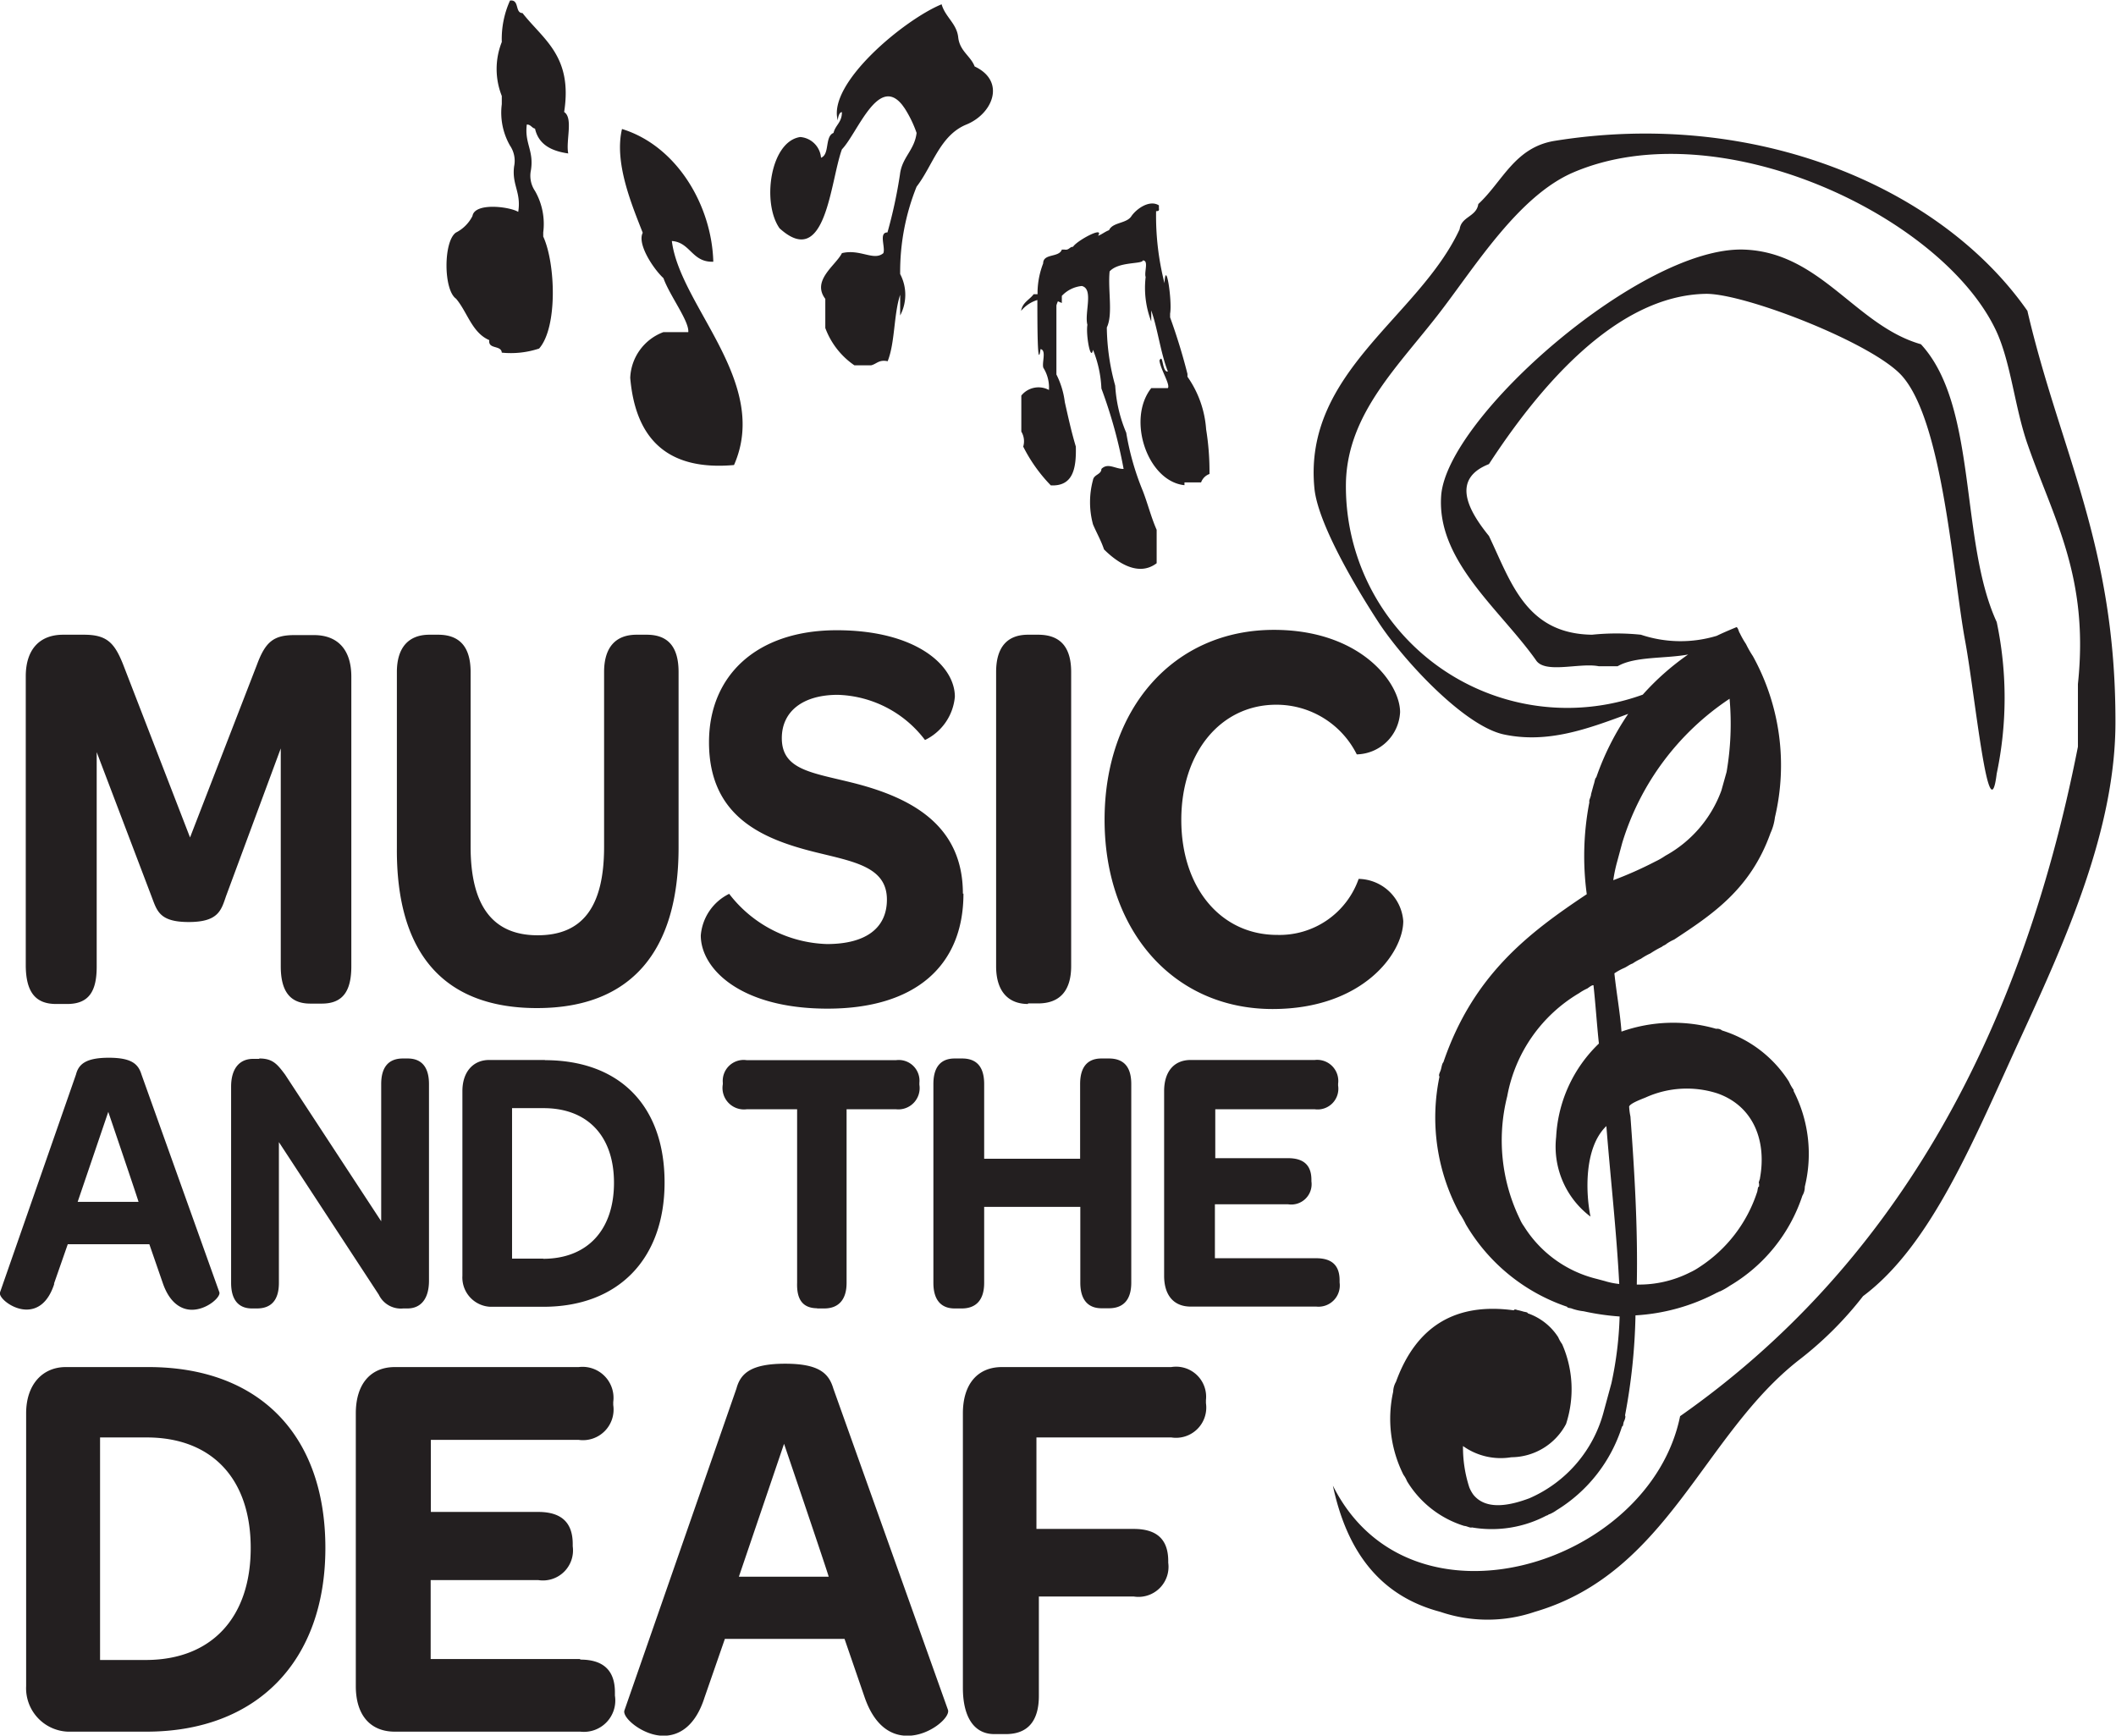
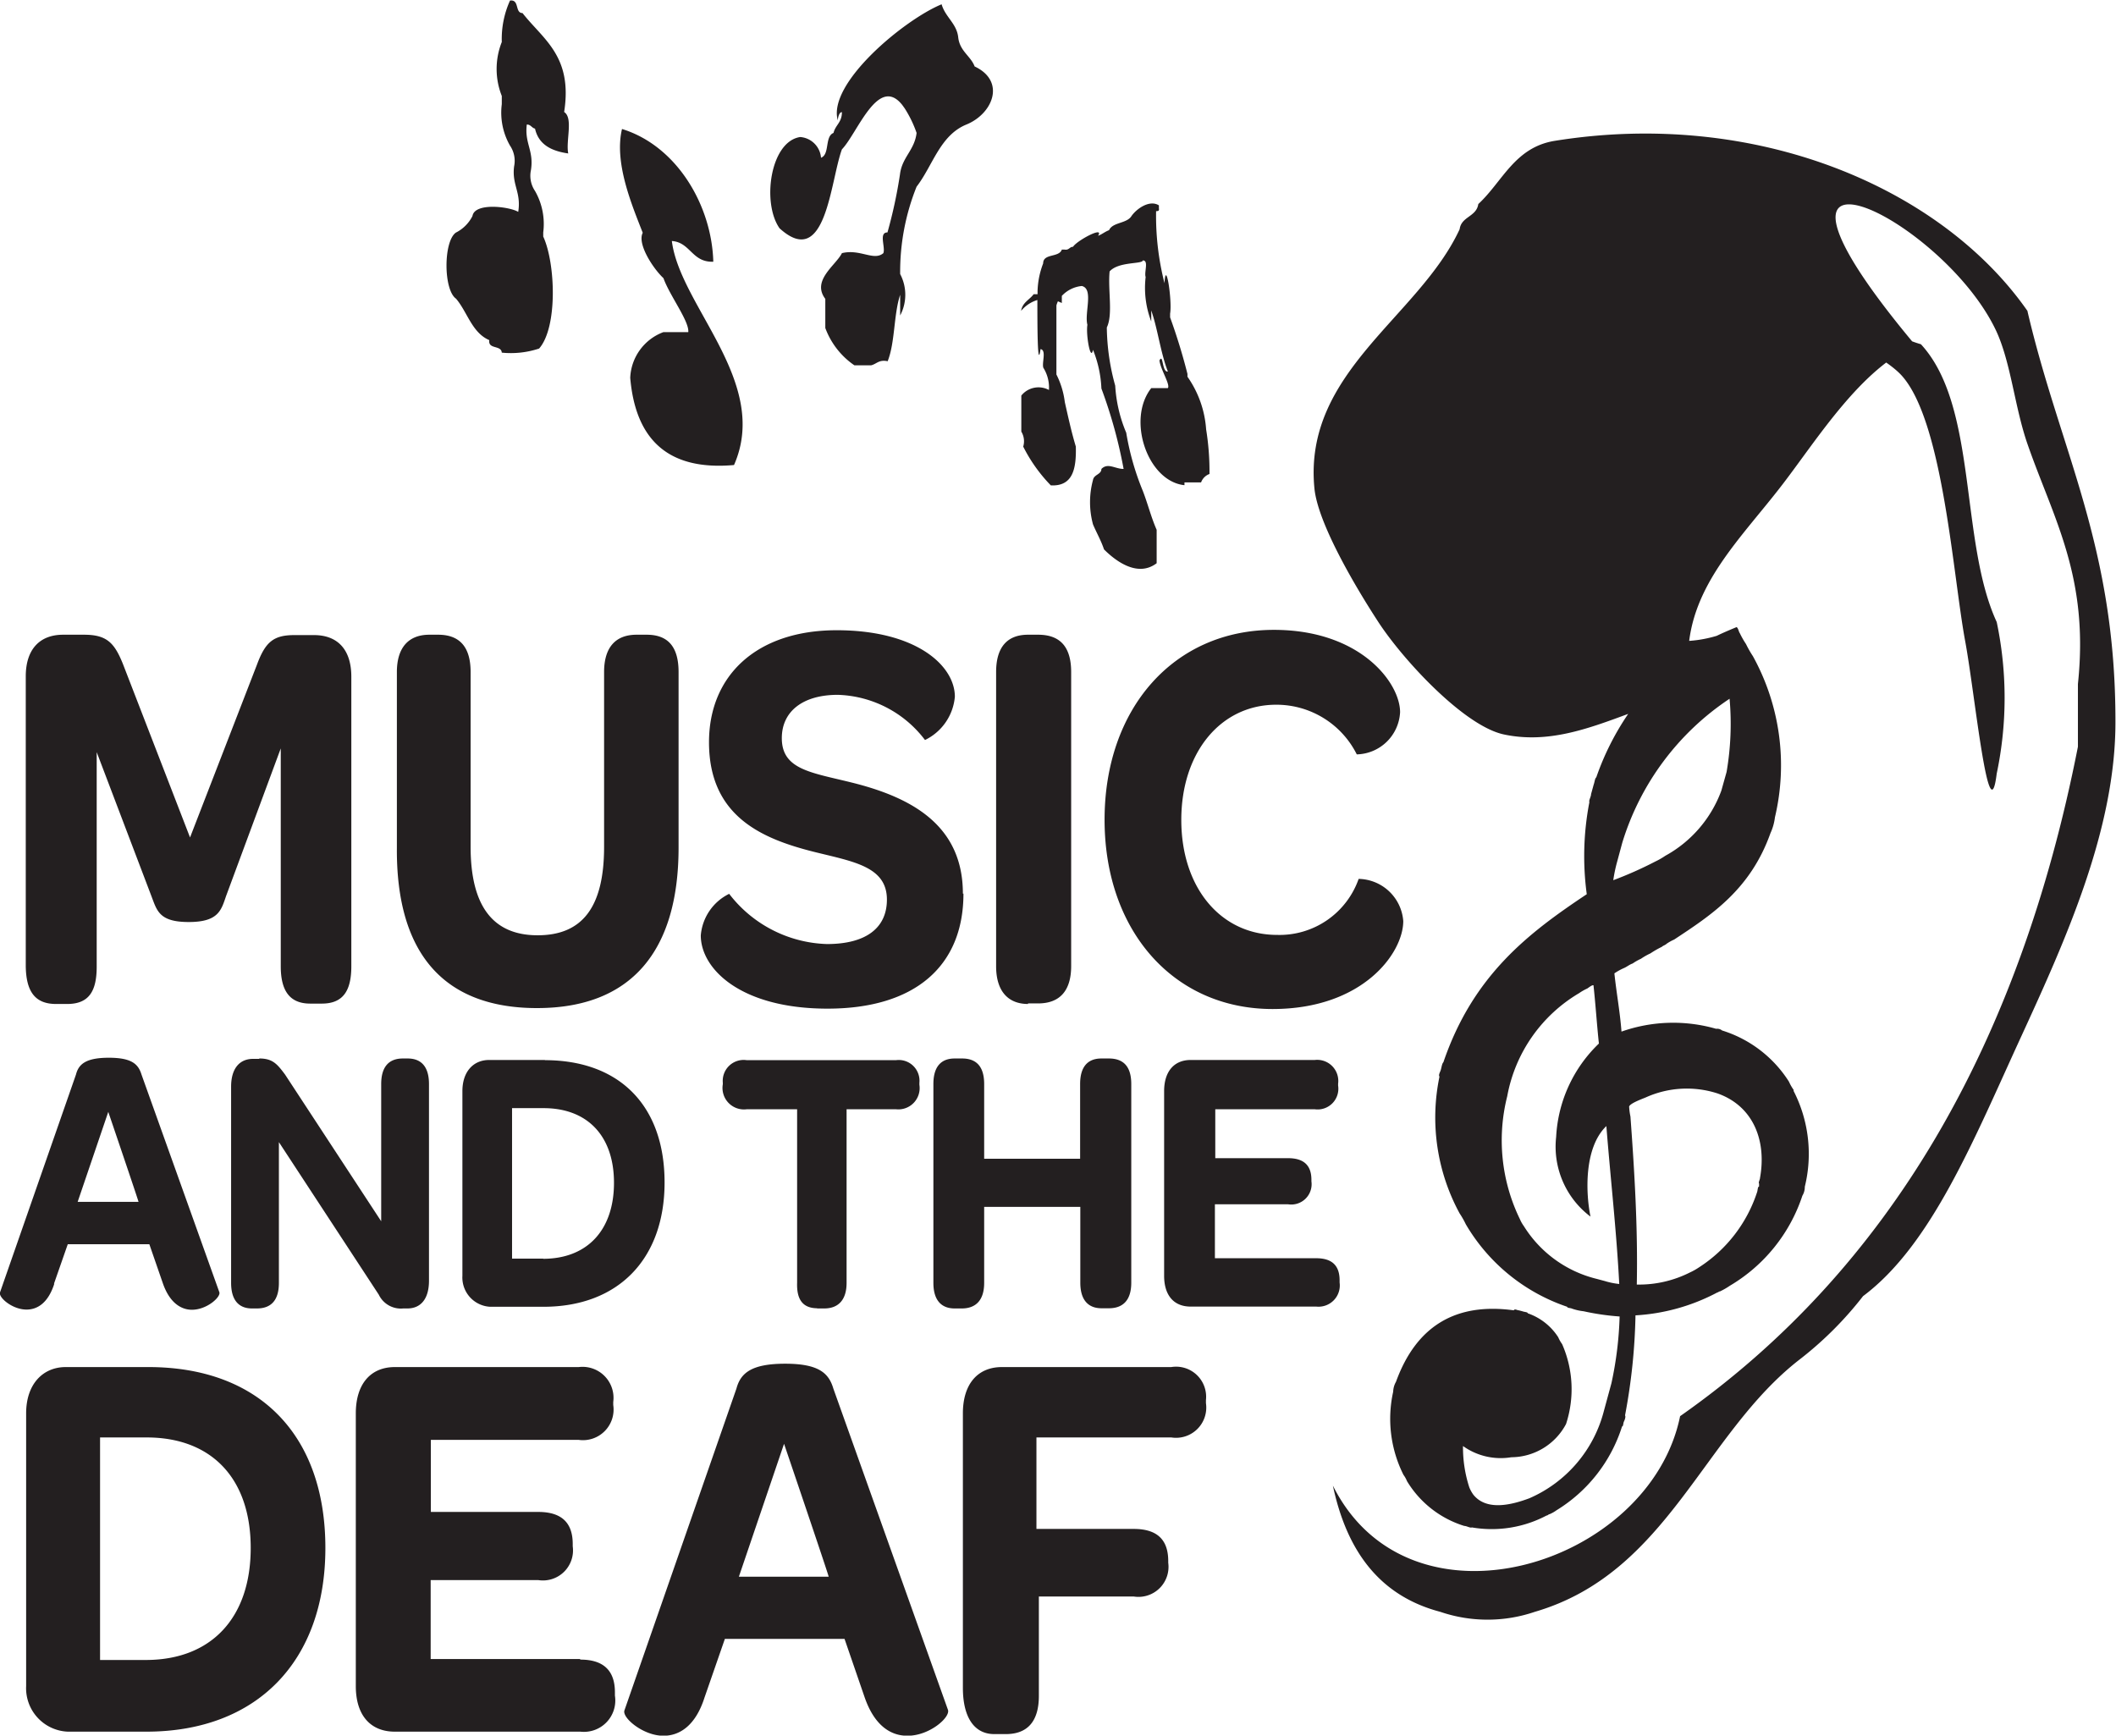
<svg xmlns="http://www.w3.org/2000/svg" viewBox="0 0 113.35 92.97">
  <defs>
    <style>.cls-1{fill:#231f20;}</style>
  </defs>
  <title>musicandthedeaf</title>
  <g id="Layer_2" data-name="Layer 2">
    <g id="Layer_1-2" data-name="Layer 1">
-       <path class="cls-1" d="M45.1,8c.83-.86,1.94-4,3.23-2.38l.13.18a6.17,6.17,0,0,1,.64,1.32c-.11.93-.78,1.3-.89,2.22a25.53,25.53,0,0,1-.67,3.11c-.48,0-.1.79-.22,1.11-.51.44-1.24-.24-2.22,0-.32.65-1.64,1.46-.89,2.45v1.56a4.17,4.17,0,0,0,1.56,2h.89c.3-.07.42-.32.89-.22.4-1,.32-2.5.67-3.56V16.9a2.38,2.38,0,0,0,0-2.22A12.22,12.22,0,0,1,49.1,10c.87-1.13,1.25-2.75,2.67-3.33s2.12-2.32.44-3.11C52,3,51.41,2.74,51.33,2S50.64.92,50.44.23c-2,.82-6.13,4.24-5.56,6.22,0-.15.08-.46.22-.44,0,.55-.35.69-.45,1.11-.48.19-.19,1.15-.67,1.33a1.21,1.21,0,0,0-1.11-1.11c-1.61.23-2.07,3.53-1.11,4.89C44.25,14.49,44.47,9.72,45.1,8Zm2-3.29a1.89,1.89,0,0,0-.59.47A1.89,1.89,0,0,1,47.11,4.71ZM35.54,14.9c.33.93,1.39,2.31,1.33,2.89H35.54a2.73,2.73,0,0,0-1.78,2.45c.27,3.13,1.86,5,5.56,4.67,1.95-4.44-2.9-8.52-3.33-12,1,.07,1.07,1.15,2.22,1.11-.08-3-1.94-6.2-4.89-7.11-.43,1.8.52,4.05,1.11,5.56C34.12,13.07,35,14.4,35.54,14.9ZM24.43,16c.61.72.85,1.82,1.78,2.22-.07.51.64.25.67.67a4.8,4.8,0,0,0,2-.22c1-1.14.88-4.56.22-6v-.22a3.56,3.56,0,0,0-.44-2.22,1.45,1.45,0,0,1-.22-1.11c.17-1.06-.35-1.43-.22-2.45.22,0,.26.18.44.22.19.85.87,1.2,1.78,1.33-.14-.67.28-1.9-.22-2.22,0,0,0,0,0,0,.47-3-1.13-3.89-2.23-5.3-.42,0-.15-.74-.67-.67a5,5,0,0,0-.44,2.22,3.91,3.91,0,0,0,0,2.89v.44a3.56,3.56,0,0,0,.44,2.22,1.45,1.45,0,0,1,.22,1.11c-.13,1,.39,1.38.22,2.44-.45-.28-2.33-.52-2.45.22a2,2,0,0,1-.89.89C23.75,12.93,23.75,15.53,24.43,16Zm30.38,7.92A8.36,8.36,0,0,0,56.29,26c1.19.06,1.37-.9,1.34-2.08-.23-.76-.41-1.58-.59-2.38a4.5,4.5,0,0,0-.45-1.48V16.36a1.47,1.47,0,0,1,.08-.22l.21.09c0-.13,0-.26,0-.38a1.69,1.69,0,0,1,1.07-.53c.65.15.13,1.45.3,2.08-.09.51.17,2,.3,1.34A6.19,6.19,0,0,1,59,20.81a25.69,25.69,0,0,1,1.19,4.31c-.46,0-.84-.35-1.19,0,0,.3-.4.29-.45.59a4.54,4.54,0,0,0,0,2.38c.19.45.43.86.59,1.34.58.58,1.78,1.53,2.82.74V28.38c-.29-.65-.48-1.41-.74-2.08a14.28,14.28,0,0,1-.89-3.12,7.58,7.58,0,0,1-.59-2.52,12.1,12.1,0,0,1-.45-3.12c.34-.7.05-2,.15-3,.48-.54,1.75-.38,1.78-.59.33,0,.06.63.15.89a5,5,0,0,0,.3,2.38v-.59c.35,1,.5,2.27.89,3.27-.32.06-.24-1-.45-.59.06.49.59,1.29.45,1.48h-.89c-1.33,1.69-.19,5,1.78,5.2v-.15h.89a.75.75,0,0,1,.45-.45A14.11,14.11,0,0,0,64.61,23a5.57,5.57,0,0,0-1-2.82v-.15A31.71,31.71,0,0,0,62.68,17V16.8c.12-.67-.23-3-.3-1.63a14.55,14.55,0,0,1-.45-3.86c.09,0,.18,0,.15-.15V11c-.51-.32-1.22.2-1.48.59s-1,.31-1.19.74c-.22.08-.37.22-.59.3.36-.55-1.15.27-1.34.59-.19,0-.21.19-.45.15h-.15c-.15.44-1,.19-1,.74a4.47,4.47,0,0,0-.3,1.48s0,.1,0,.17h-.21c-.22.3-.6.44-.67.89a1.82,1.82,0,0,1,.87-.58c0,1.26,0,3.83.17,2.63.33.06.06.73.15,1a2,2,0,0,1,.3,1.19,1.18,1.18,0,0,0-1.48.3v1.93A1,1,0,0,1,54.81,23.93ZM88.38,34l-.12,0h0Zm20.23-17.34C104,10.05,94.06,5.8,83.25,7.55c-2.12.36-2.77,2.19-4.06,3.38-.1.69-.91.66-1,1.35C76,17,69.81,19.92,70.41,26.15c.18,1.9,2.26,5.38,3.38,7.1,1.28,2,4.6,5.62,6.76,6.09,2.34.5,4.46-.28,6.67-1.1a14.35,14.35,0,0,0-1.71,3.4c-.08.06-.09.27-.14.39l-.14.51c0,.14-.13.33-.09.43A15.21,15.21,0,0,0,85,47.9c-3.09,2.06-6.08,4.31-7.68,9-.09.09-.1.33-.16.47s-.1.24-.05.3A10.75,10.75,0,0,0,78.19,65a4.51,4.51,0,0,1,.33.58A10,10,0,0,0,83.95,70c0,.07.18.06.26.1a2.81,2.81,0,0,0,.62.14,13.13,13.13,0,0,0,1.93.28,19.29,19.29,0,0,1-.44,3.58l-.4,1.47a7,7,0,0,1-4,4.69c-.86.32-2.27.72-3-.2a1.9,1.9,0,0,1-.21-.38,6.93,6.93,0,0,1-.34-2.22,3.48,3.48,0,0,0,2.59.6,3.34,3.34,0,0,0,2.93-1.78A6,6,0,0,0,83.68,72a1.91,1.91,0,0,1-.21-.37,3.16,3.16,0,0,0-1.63-1.28c0-.07-.2-.07-.29-.11l-.19-.05c-.09,0-.22-.1-.27,0-3.07-.42-5.21.8-6.31,3.83a1.13,1.13,0,0,0-.15.53A6.69,6.69,0,0,0,75.18,79a1.52,1.52,0,0,1,.19.34,5.47,5.47,0,0,0,3.07,2.4c.13,0,.31.12.41.08a6.29,6.29,0,0,0,4-.64c.07,0,.1-.07.16-.07a1.89,1.89,0,0,0,.37-.21,8.13,8.13,0,0,0,3.51-4.49c.07,0,.06-.18.1-.26s.11-.26.06-.33a31.8,31.8,0,0,0,.56-5.36A10.65,10.65,0,0,0,92,69.23c.06,0,.07-.06.13-.05a4,4,0,0,0,.54-.31,8.81,8.81,0,0,0,3.88-4.82.91.91,0,0,0,.13-.48,7.38,7.38,0,0,0-.6-5.13s0,0,0-.06a2.56,2.56,0,0,1-.25-.44s0,0,0,0a6.53,6.53,0,0,0-3.58-2.74.42.42,0,0,0-.32-.09,8.32,8.32,0,0,0-5.07.15c-.08-1.06-.27-2.07-.38-3.12a3.15,3.15,0,0,1,.48-.27c.18-.07.32-.2.5-.26a2.67,2.67,0,0,1,.44-.25h0a3.45,3.45,0,0,1,.51-.29,5,5,0,0,1,.61-.35c.07-.07.18-.09.25-.16a2.35,2.35,0,0,1,.41-.23c2-1.32,4.08-2.67,5.16-5.7a2.84,2.84,0,0,0,.24-.85,12.09,12.09,0,0,0-1.18-8.63,5.7,5.7,0,0,1-.37-.65,4.59,4.59,0,0,1-.33-.58c-.07-.1-.07-.24-.17-.33-.36.15-.72.3-1.07.47A6.69,6.69,0,0,1,87.9,34a12.77,12.77,0,0,0-2.62,0c-3.55-.05-4.35-2.85-5.52-5.29-1.16-1.43-2-3.06,0-3.85,2.55-3.91,6.73-9.06,11.65-9.12,2.12,0,8.93,2.65,10.48,4.4,2.2,2.48,2.72,10.64,3.38,14.2.52,2.79,1.27,10.52,1.69,7.1a19.7,19.7,0,0,0,0-8.12c-2-4.33-1-11.57-4.06-14.88-3.5-1-5.36-4.92-9.47-5.07-5.48-.2-15.94,9-16.23,13.19-.24,3.49,3.14,6.07,5.07,8.79.47.77,2.35.13,3.38.34h1c.93-.54,2.54-.4,3.78-.63A13.83,13.83,0,0,0,88,37.21,11.86,11.86,0,0,1,72.1,25.81c.11-3.71,2.85-6.23,5.07-9.13,1.9-2.48,4.2-6.19,7.1-7.44C92.05,5.9,104,11.53,106.92,17.7c.8,1.7,1,4.11,1.69,6.09,1.39,4,3.31,7.11,2.7,12.85V40C108.18,55.92,101.21,68,90,75.86c-1.63,8-14.46,12-18.6,3.72.73,3.44,2.45,5.89,5.75,6.76a7.85,7.85,0,0,0,5.07,0c7.15-2.09,9-9.51,14.2-13.53a19.06,19.06,0,0,0,3.38-3.38c3.67-2.74,5.94-8.4,8.45-13.86,2.41-5.24,5.08-11.15,5.07-16.91C113.33,29.2,110.36,24.18,108.61,16.68ZM87.27,59.27c.07-.17.61-.37.88-.48A5.35,5.35,0,0,1,92,58.57c1.93.68,2.64,2.54,2.28,4.53,0,.09-.1.24-.05.3l0,.16c-.08,0-.07.22-.11.31a7.59,7.59,0,0,1-3.08,4,3.43,3.43,0,0,1-.51.29,6.05,6.05,0,0,1-2.85.65c.06-3-.12-6-.34-9A3.27,3.27,0,0,1,87.27,59.27Zm-.52,9.51a4,4,0,0,1-.79-.16l-.45-.12a6.38,6.38,0,0,1-3.88-2.82,1.85,1.85,0,0,1-.21-.37,9.64,9.64,0,0,1-.68-6.59,8.1,8.1,0,0,1,3.85-5.52,2.73,2.73,0,0,1,.44-.25c.09-.06.26-.2.33-.17.11,1,.18,2.09.29,3.12a7.46,7.46,0,0,0-2.29,5,4.69,4.69,0,0,0,1.84,4.27c-.25-1.21-.37-3.68.85-4.85C86.27,63.12,86.59,65.9,86.74,68.78Zm5.9-31.35a15.21,15.21,0,0,1-.16,3.92l-.28,1a6.55,6.55,0,0,1-3,3.49,3.92,3.92,0,0,1-.54.31,20.33,20.33,0,0,1-2.25,1,7.91,7.91,0,0,1,.21-1l.27-1A14.25,14.25,0,0,1,92.65,37.43ZM71.76,68.7v-.12c0-.78-.4-1.18-1.25-1.18H65.08V64.51H69a1.09,1.09,0,0,0,1.25-1.23V63.2c0-.74-.37-1.16-1.25-1.16h-3.9V59.42h5.33a1.11,1.11,0,0,0,1.25-1.27v-.1a1.13,1.13,0,0,0-1.25-1.27H63.78c-.88,0-1.42.61-1.42,1.67v9.89c0,1.06.53,1.65,1.42,1.65h6.73A1.14,1.14,0,0,0,71.76,68.7Zm-28,1.39h.39c.77,0,1.2-.47,1.2-1.37V59.42H48a1.14,1.14,0,0,0,1.25-1.31V58A1.11,1.11,0,0,0,48,56.79H40A1.12,1.12,0,0,0,38.72,58v.08A1.15,1.15,0,0,0,40,59.42h2.7v9.29C42.67,69.61,43,70.08,43.79,70.08Zm7.82-22.22c0-3.68-2.77-5.16-5.95-5.95-2.17-.54-3.75-.69-3.75-2.38,0-1.42,1.11-2.32,3-2.32a6.08,6.08,0,0,1,4.67,2.42,2.85,2.85,0,0,0,1.6-2.32c0-1.66-2.06-3.56-6.33-3.56s-6.84,2.41-6.84,6c0,4,2.88,5.19,5.7,5.89,2.06.51,3.83.78,3.83,2.54,0,1.51-1.11,2.38-3.21,2.38a6.86,6.86,0,0,1-5.24-2.69,2.73,2.73,0,0,0-1.52,2.23c0,1.78,2.12,3.92,6.79,3.92S51.61,51.76,51.61,47.87ZM7.95,73.23H3.52c-1.22,0-2.12.91-2.12,2.48V90.32a2.33,2.33,0,0,0,2.23,2.44H7.84c5.92,0,9.59-3.77,9.59-9.84S13.87,73.23,7.95,73.23ZM5.36,77h2.5c3.45,0,5.57,2.17,5.57,5.92s-2.12,6-5.62,6H5.36M62.74,73.23H53.67c-1.3,0-2.09.91-2.09,2.48v14.7c0,1.57.6,2.48,1.68,2.48h.62c1.17,0,1.77-.69,1.77-2.05V85.52h5.08a1.61,1.61,0,0,0,1.85-1.81v-.09c0-1.12-.57-1.72-1.85-1.72H55.52V77h7.23a1.62,1.62,0,0,0,1.85-1.84V75A1.61,1.61,0,0,0,62.74,73.23Zm5.62-35.48a4.81,4.81,0,0,1,4.32,2.66A2.38,2.38,0,0,0,75,38.15c0-1.57-2.12-4.41-6.76-4.41-5.38,0-9.07,4.23-9.07,10.17s3.69,10.14,9,10.14c4.84,0,7-3,7-4.71a2.44,2.44,0,0,0-2.39-2.26,4.49,4.49,0,0,1-4.37,3c-3,0-5.13-2.51-5.13-6.16S65.42,37.75,68.36,37.75Zm-13.29,16h.54c1.17,0,1.77-.69,1.77-2V36c0-1.36-.6-2-1.77-2h-.54c-1.11,0-1.71.66-1.71,2V51.76C53.36,53.09,54,53.78,55.07,53.78Zm-24,35.12h-8V84.64h5.76a1.61,1.61,0,0,0,1.85-1.81v-.12c0-1.09-.54-1.72-1.85-1.72H23.08V77.13H31a1.64,1.64,0,0,0,1.85-1.87V75.1A1.66,1.66,0,0,0,31,73.23H21.15c-1.3,0-2.09.91-2.09,2.48V90.32c0,1.57.79,2.44,2.09,2.44h9.94a1.68,1.68,0,0,0,1.85-1.93v-.18C32.94,89.5,32.34,88.9,31.09,88.9ZM52.72,68.72V64.65h5.15v4.06c0,.9.4,1.37,1.14,1.37h.39c.79,0,1.2-.47,1.2-1.37V58.07c0-.92-.4-1.37-1.2-1.37H59c-.74,0-1.14.45-1.14,1.37v4H52.72v-4c0-.92-.4-1.37-1.18-1.37h-.4c-.74,0-1.14.45-1.14,1.37V68.72c0,.9.4,1.37,1.14,1.37h.4C52.31,70.08,52.72,69.61,52.72,68.72Zm-38.83-12h-.33c-.74,0-1.18.53-1.18,1.49V68.72c0,.9.39,1.37,1.12,1.37h.26c.79,0,1.18-.47,1.18-1.37V61.18l5.35,8.17a1.31,1.31,0,0,0,1.31.74h.22c.72,0,1.16-.51,1.16-1.49V58.07c0-.9-.39-1.37-1.14-1.37h-.26c-.77,0-1.16.47-1.16,1.37v7.35l-5.15-7.86C14.85,57,14.61,56.7,13.89,56.7Zm-11,12.05.74-2.12H8l.72,2.08c.37,1.08,1,1.43,1.56,1.43.81,0,1.56-.69,1.47-.94L7.58,57.56c-.17-.55-.51-.9-1.75-.9s-1.62.35-1.76.9L0,69.23c-.09.27.66.92,1.42.92C2,70.15,2.58,69.8,2.91,68.76ZM5.8,59.56s1.64,4.82,1.62,4.82H4.16ZM3,53.78H3.6c1.17,0,1.58-.69,1.58-2V40.29L8.11,48c.3.78.41,1.39,2,1.39s1.74-.63,2-1.39l2.93-7.91V51.76c0,1.33.49,2,1.58,2h.62c1.14,0,1.58-.69,1.58-2V36.25c0-1.45-.73-2.23-2-2.23H15.77c-1.11,0-1.55.36-2,1.57l-3.59,9.27L6.59,35.58C6.13,34.43,5.72,34,4.5,34H3.38c-1.25,0-2,.78-2,2.23V51.76C1.4,53.09,1.86,53.78,3,53.78Zm26.2,3h-3c-.83,0-1.43.61-1.43,1.67v9.89A1.57,1.57,0,0,0,26.26,70h2.85c4,0,6.49-2.55,6.49-6.66S33.19,56.79,29.18,56.79Zm-.09,10.64H27.43V59.36h1.69c2.33,0,3.77,1.47,3.77,4S31.46,67.43,29.09,67.43ZM28.77,54c5,0,7.58-3,7.58-8.6V36c0-1.36-.57-2-1.71-2h-.54c-1.11,0-1.74.66-1.74,2v9.36c0,3.2-1.14,4.74-3.56,4.74s-3.59-1.6-3.59-4.74V36c0-1.36-.6-2-1.74-2H23c-1.09,0-1.74.66-1.74,2v9.42C21.22,51.1,23.8,54,28.77,54ZM44.64,74.38c-.24-.81-.76-1.33-2.58-1.33s-2.39.51-2.61,1.33l-6,17.24c-.14.39,1,1.36,2.09,1.36.84,0,1.71-.51,2.2-2.05l1.09-3.14h6.41l1.06,3.08c.54,1.6,1.44,2.11,2.31,2.11,1.2,0,2.31-1,2.17-1.39ZM39.58,84.46,42,77.34s2.42,7.12,2.39,7.12Z" />
+       <path class="cls-1" d="M45.1,8c.83-.86,1.94-4,3.23-2.38l.13.18a6.17,6.17,0,0,1,.64,1.32c-.11.93-.78,1.3-.89,2.22a25.53,25.53,0,0,1-.67,3.11c-.48,0-.1.79-.22,1.11-.51.44-1.24-.24-2.22,0-.32.65-1.64,1.46-.89,2.45v1.56a4.17,4.17,0,0,0,1.56,2h.89c.3-.07.42-.32.89-.22.4-1,.32-2.5.67-3.56V16.9a2.38,2.38,0,0,0,0-2.22A12.22,12.22,0,0,1,49.1,10c.87-1.13,1.25-2.75,2.67-3.33s2.12-2.32.44-3.11C52,3,51.41,2.74,51.33,2S50.64.92,50.44.23c-2,.82-6.13,4.24-5.56,6.22,0-.15.08-.46.22-.44,0,.55-.35.69-.45,1.11-.48.19-.19,1.15-.67,1.33a1.21,1.21,0,0,0-1.11-1.11c-1.61.23-2.07,3.53-1.11,4.89C44.25,14.49,44.47,9.72,45.1,8Zm2-3.29a1.89,1.89,0,0,0-.59.47A1.89,1.89,0,0,1,47.11,4.71ZM35.54,14.9c.33.93,1.39,2.31,1.33,2.89H35.54a2.73,2.73,0,0,0-1.78,2.45c.27,3.13,1.86,5,5.56,4.67,1.95-4.44-2.9-8.52-3.33-12,1,.07,1.07,1.15,2.22,1.11-.08-3-1.94-6.2-4.89-7.11-.43,1.8.52,4.05,1.11,5.56C34.12,13.07,35,14.4,35.54,14.9ZM24.43,16c.61.72.85,1.82,1.78,2.22-.07.51.64.25.67.67a4.8,4.8,0,0,0,2-.22c1-1.14.88-4.56.22-6v-.22a3.56,3.56,0,0,0-.44-2.22,1.45,1.45,0,0,1-.22-1.11c.17-1.06-.35-1.43-.22-2.45.22,0,.26.18.44.22.19.85.87,1.2,1.78,1.33-.14-.67.28-1.9-.22-2.22,0,0,0,0,0,0,.47-3-1.13-3.89-2.23-5.3-.42,0-.15-.74-.67-.67a5,5,0,0,0-.44,2.22,3.91,3.91,0,0,0,0,2.89v.44a3.56,3.56,0,0,0,.44,2.22,1.45,1.45,0,0,1,.22,1.11c-.13,1,.39,1.38.22,2.44-.45-.28-2.33-.52-2.45.22a2,2,0,0,1-.89.89C23.75,12.93,23.75,15.53,24.43,16Zm30.38,7.92A8.36,8.36,0,0,0,56.29,26c1.19.06,1.37-.9,1.34-2.08-.23-.76-.41-1.58-.59-2.38a4.5,4.5,0,0,0-.45-1.48V16.36a1.47,1.47,0,0,1,.08-.22l.21.09c0-.13,0-.26,0-.38a1.69,1.69,0,0,1,1.07-.53c.65.15.13,1.45.3,2.08-.09.51.17,2,.3,1.34A6.19,6.19,0,0,1,59,20.81a25.69,25.69,0,0,1,1.19,4.31c-.46,0-.84-.35-1.19,0,0,.3-.4.29-.45.59a4.54,4.54,0,0,0,0,2.38c.19.45.43.86.59,1.34.58.58,1.78,1.53,2.82.74V28.38c-.29-.65-.48-1.41-.74-2.08a14.28,14.28,0,0,1-.89-3.12,7.58,7.58,0,0,1-.59-2.52,12.1,12.1,0,0,1-.45-3.12c.34-.7.05-2,.15-3,.48-.54,1.75-.38,1.78-.59.33,0,.06.63.15.89a5,5,0,0,0,.3,2.38v-.59c.35,1,.5,2.27.89,3.27-.32.06-.24-1-.45-.59.06.49.59,1.29.45,1.48h-.89c-1.33,1.69-.19,5,1.78,5.2v-.15h.89a.75.75,0,0,1,.45-.45A14.11,14.11,0,0,0,64.61,23a5.57,5.57,0,0,0-1-2.82v-.15A31.71,31.71,0,0,0,62.68,17V16.8c.12-.67-.23-3-.3-1.63a14.55,14.55,0,0,1-.45-3.86c.09,0,.18,0,.15-.15V11c-.51-.32-1.22.2-1.48.59s-1,.31-1.19.74c-.22.08-.37.22-.59.3.36-.55-1.15.27-1.34.59-.19,0-.21.19-.45.15h-.15c-.15.44-1,.19-1,.74a4.47,4.47,0,0,0-.3,1.48s0,.1,0,.17h-.21c-.22.3-.6.44-.67.89a1.82,1.82,0,0,1,.87-.58c0,1.26,0,3.83.17,2.63.33.06.06.73.15,1a2,2,0,0,1,.3,1.19,1.18,1.18,0,0,0-1.48.3v1.93A1,1,0,0,1,54.81,23.93ZM88.38,34l-.12,0h0Zm20.23-17.34C104,10.05,94.06,5.8,83.25,7.55c-2.12.36-2.77,2.19-4.06,3.38-.1.69-.91.66-1,1.35C76,17,69.81,19.92,70.41,26.15c.18,1.9,2.26,5.38,3.38,7.1,1.28,2,4.6,5.62,6.76,6.09,2.34.5,4.46-.28,6.67-1.1a14.35,14.35,0,0,0-1.71,3.4c-.08.06-.09.27-.14.39l-.14.51c0,.14-.13.33-.09.43A15.21,15.21,0,0,0,85,47.9c-3.09,2.06-6.08,4.31-7.68,9-.09.09-.1.33-.16.47s-.1.24-.05.3A10.75,10.75,0,0,0,78.19,65a4.51,4.51,0,0,1,.33.58A10,10,0,0,0,83.95,70c0,.07.18.06.26.1a2.81,2.81,0,0,0,.62.14,13.13,13.13,0,0,0,1.93.28,19.29,19.29,0,0,1-.44,3.58l-.4,1.47a7,7,0,0,1-4,4.69c-.86.32-2.27.72-3-.2a1.9,1.9,0,0,1-.21-.38,6.93,6.93,0,0,1-.34-2.22,3.48,3.48,0,0,0,2.59.6,3.34,3.34,0,0,0,2.93-1.78A6,6,0,0,0,83.68,72a1.91,1.91,0,0,1-.21-.37,3.16,3.16,0,0,0-1.63-1.28c0-.07-.2-.07-.29-.11l-.19-.05c-.09,0-.22-.1-.27,0-3.07-.42-5.21.8-6.31,3.83a1.13,1.13,0,0,0-.15.53A6.69,6.69,0,0,0,75.18,79a1.52,1.52,0,0,1,.19.34,5.47,5.47,0,0,0,3.07,2.4c.13,0,.31.12.41.08a6.29,6.29,0,0,0,4-.64c.07,0,.1-.07.16-.07a1.89,1.89,0,0,0,.37-.21,8.13,8.13,0,0,0,3.51-4.49c.07,0,.06-.18.1-.26s.11-.26.06-.33a31.8,31.8,0,0,0,.56-5.36A10.65,10.65,0,0,0,92,69.23c.06,0,.07-.06.13-.05a4,4,0,0,0,.54-.31,8.81,8.81,0,0,0,3.88-4.82.91.91,0,0,0,.13-.48,7.38,7.38,0,0,0-.6-5.13s0,0,0-.06a2.56,2.56,0,0,1-.25-.44s0,0,0,0a6.53,6.53,0,0,0-3.58-2.74.42.42,0,0,0-.32-.09,8.32,8.32,0,0,0-5.07.15c-.08-1.06-.27-2.07-.38-3.12a3.15,3.15,0,0,1,.48-.27c.18-.07.32-.2.5-.26a2.67,2.67,0,0,1,.44-.25h0a3.45,3.45,0,0,1,.51-.29,5,5,0,0,1,.61-.35c.07-.07.18-.09.25-.16a2.35,2.35,0,0,1,.41-.23c2-1.32,4.08-2.67,5.16-5.7a2.84,2.84,0,0,0,.24-.85,12.09,12.09,0,0,0-1.18-8.63,5.7,5.7,0,0,1-.37-.65,4.59,4.59,0,0,1-.33-.58c-.07-.1-.07-.24-.17-.33-.36.15-.72.3-1.07.47A6.69,6.69,0,0,1,87.9,34a12.77,12.77,0,0,0-2.62,0c-3.55-.05-4.35-2.85-5.52-5.29-1.16-1.43-2-3.06,0-3.85,2.55-3.91,6.73-9.06,11.65-9.12,2.12,0,8.93,2.65,10.48,4.4,2.2,2.48,2.72,10.64,3.38,14.2.52,2.79,1.27,10.52,1.69,7.1a19.7,19.7,0,0,0,0-8.12c-2-4.33-1-11.57-4.06-14.88-3.5-1-5.36-4.92-9.47-5.07-5.48-.2-15.94,9-16.23,13.19-.24,3.49,3.14,6.07,5.07,8.79.47.77,2.35.13,3.38.34h1c.93-.54,2.54-.4,3.78-.63c.11-3.71,2.85-6.23,5.07-9.13,1.9-2.48,4.2-6.19,7.1-7.44C92.05,5.9,104,11.53,106.92,17.7c.8,1.7,1,4.11,1.69,6.09,1.39,4,3.31,7.11,2.7,12.85V40C108.18,55.92,101.21,68,90,75.86c-1.63,8-14.46,12-18.6,3.72.73,3.44,2.45,5.89,5.75,6.76a7.85,7.85,0,0,0,5.07,0c7.15-2.09,9-9.51,14.2-13.53a19.06,19.06,0,0,0,3.38-3.38c3.67-2.74,5.94-8.4,8.45-13.86,2.41-5.24,5.08-11.15,5.07-16.91C113.33,29.2,110.36,24.18,108.61,16.68ZM87.27,59.27c.07-.17.61-.37.88-.48A5.35,5.35,0,0,1,92,58.57c1.93.68,2.64,2.54,2.28,4.53,0,.09-.1.24-.05.3l0,.16c-.08,0-.07.22-.11.31a7.59,7.59,0,0,1-3.08,4,3.43,3.43,0,0,1-.51.29,6.05,6.05,0,0,1-2.85.65c.06-3-.12-6-.34-9A3.27,3.27,0,0,1,87.27,59.27Zm-.52,9.51a4,4,0,0,1-.79-.16l-.45-.12a6.38,6.38,0,0,1-3.88-2.82,1.85,1.85,0,0,1-.21-.37,9.64,9.64,0,0,1-.68-6.59,8.1,8.1,0,0,1,3.85-5.52,2.73,2.73,0,0,1,.44-.25c.09-.06.26-.2.33-.17.11,1,.18,2.09.29,3.12a7.46,7.46,0,0,0-2.29,5,4.69,4.69,0,0,0,1.84,4.27c-.25-1.21-.37-3.68.85-4.85C86.27,63.12,86.59,65.9,86.74,68.78Zm5.9-31.35a15.21,15.21,0,0,1-.16,3.92l-.28,1a6.55,6.55,0,0,1-3,3.49,3.92,3.92,0,0,1-.54.31,20.33,20.33,0,0,1-2.25,1,7.91,7.91,0,0,1,.21-1l.27-1A14.25,14.25,0,0,1,92.65,37.43ZM71.76,68.7v-.12c0-.78-.4-1.18-1.25-1.18H65.08V64.51H69a1.09,1.09,0,0,0,1.25-1.23V63.2c0-.74-.37-1.16-1.25-1.16h-3.9V59.42h5.33a1.11,1.11,0,0,0,1.25-1.27v-.1a1.13,1.13,0,0,0-1.25-1.27H63.78c-.88,0-1.42.61-1.42,1.67v9.89c0,1.06.53,1.65,1.42,1.65h6.73A1.14,1.14,0,0,0,71.76,68.7Zm-28,1.39h.39c.77,0,1.2-.47,1.2-1.37V59.42H48a1.14,1.14,0,0,0,1.25-1.31V58A1.11,1.11,0,0,0,48,56.79H40A1.12,1.12,0,0,0,38.72,58v.08A1.15,1.15,0,0,0,40,59.42h2.7v9.29C42.67,69.61,43,70.08,43.79,70.08Zm7.82-22.22c0-3.68-2.77-5.16-5.95-5.95-2.17-.54-3.75-.69-3.75-2.38,0-1.42,1.11-2.32,3-2.32a6.08,6.08,0,0,1,4.67,2.42,2.85,2.85,0,0,0,1.6-2.32c0-1.66-2.06-3.56-6.33-3.56s-6.84,2.41-6.84,6c0,4,2.88,5.19,5.7,5.89,2.06.51,3.83.78,3.83,2.54,0,1.51-1.11,2.38-3.21,2.38a6.86,6.86,0,0,1-5.24-2.69,2.73,2.73,0,0,0-1.52,2.23c0,1.78,2.12,3.92,6.79,3.92S51.61,51.76,51.61,47.87ZM7.95,73.23H3.52c-1.22,0-2.12.91-2.12,2.48V90.32a2.33,2.33,0,0,0,2.23,2.44H7.84c5.92,0,9.59-3.77,9.59-9.84S13.87,73.23,7.95,73.23ZM5.36,77h2.5c3.45,0,5.57,2.17,5.57,5.92s-2.12,6-5.62,6H5.36M62.74,73.23H53.67c-1.3,0-2.09.91-2.09,2.48v14.7c0,1.57.6,2.48,1.68,2.48h.62c1.17,0,1.77-.69,1.77-2.05V85.52h5.08a1.61,1.61,0,0,0,1.85-1.81v-.09c0-1.12-.57-1.72-1.85-1.72H55.52V77h7.23a1.62,1.62,0,0,0,1.85-1.84V75A1.61,1.61,0,0,0,62.74,73.23Zm5.62-35.48a4.81,4.81,0,0,1,4.32,2.66A2.38,2.38,0,0,0,75,38.15c0-1.57-2.12-4.41-6.76-4.41-5.38,0-9.07,4.23-9.07,10.17s3.69,10.14,9,10.14c4.84,0,7-3,7-4.71a2.44,2.44,0,0,0-2.39-2.26,4.49,4.49,0,0,1-4.37,3c-3,0-5.13-2.51-5.13-6.16S65.42,37.75,68.36,37.75Zm-13.29,16h.54c1.17,0,1.77-.69,1.77-2V36c0-1.36-.6-2-1.77-2h-.54c-1.11,0-1.71.66-1.71,2V51.76C53.36,53.09,54,53.78,55.07,53.78Zm-24,35.12h-8V84.64h5.76a1.61,1.61,0,0,0,1.85-1.81v-.12c0-1.09-.54-1.72-1.85-1.72H23.08V77.13H31a1.64,1.64,0,0,0,1.85-1.87V75.1A1.66,1.66,0,0,0,31,73.23H21.15c-1.3,0-2.09.91-2.09,2.48V90.32c0,1.57.79,2.44,2.09,2.44h9.94a1.68,1.68,0,0,0,1.85-1.93v-.18C32.94,89.5,32.34,88.9,31.09,88.9ZM52.72,68.72V64.65h5.15v4.06c0,.9.4,1.37,1.14,1.37h.39c.79,0,1.2-.47,1.2-1.37V58.07c0-.92-.4-1.37-1.2-1.37H59c-.74,0-1.14.45-1.14,1.37v4H52.72v-4c0-.92-.4-1.37-1.18-1.37h-.4c-.74,0-1.14.45-1.14,1.37V68.72c0,.9.4,1.37,1.14,1.37h.4C52.31,70.08,52.72,69.61,52.72,68.72Zm-38.83-12h-.33c-.74,0-1.18.53-1.18,1.49V68.72c0,.9.39,1.37,1.12,1.37h.26c.79,0,1.18-.47,1.18-1.37V61.18l5.35,8.17a1.31,1.31,0,0,0,1.31.74h.22c.72,0,1.16-.51,1.16-1.49V58.07c0-.9-.39-1.37-1.14-1.37h-.26c-.77,0-1.16.47-1.16,1.37v7.35l-5.15-7.86C14.85,57,14.61,56.7,13.89,56.7Zm-11,12.05.74-2.12H8l.72,2.08c.37,1.08,1,1.43,1.56,1.43.81,0,1.56-.69,1.47-.94L7.58,57.56c-.17-.55-.51-.9-1.75-.9s-1.62.35-1.76.9L0,69.23c-.09.27.66.92,1.42.92C2,70.15,2.58,69.8,2.91,68.76ZM5.8,59.56s1.64,4.82,1.62,4.82H4.16ZM3,53.78H3.6c1.17,0,1.58-.69,1.58-2V40.29L8.11,48c.3.78.41,1.39,2,1.39s1.74-.63,2-1.39l2.93-7.91V51.76c0,1.33.49,2,1.58,2h.62c1.14,0,1.58-.69,1.58-2V36.25c0-1.45-.73-2.23-2-2.23H15.77c-1.11,0-1.55.36-2,1.57l-3.59,9.27L6.59,35.58C6.13,34.43,5.72,34,4.5,34H3.38c-1.25,0-2,.78-2,2.23V51.76C1.4,53.09,1.86,53.78,3,53.78Zm26.2,3h-3c-.83,0-1.43.61-1.43,1.67v9.89A1.57,1.57,0,0,0,26.26,70h2.85c4,0,6.49-2.55,6.49-6.66S33.19,56.79,29.18,56.79Zm-.09,10.64H27.43V59.36h1.69c2.33,0,3.77,1.47,3.77,4S31.46,67.43,29.09,67.43ZM28.77,54c5,0,7.58-3,7.58-8.6V36c0-1.36-.57-2-1.71-2h-.54c-1.11,0-1.74.66-1.74,2v9.36c0,3.2-1.14,4.74-3.56,4.74s-3.59-1.6-3.59-4.74V36c0-1.36-.6-2-1.74-2H23c-1.09,0-1.74.66-1.74,2v9.42C21.22,51.1,23.8,54,28.77,54ZM44.64,74.38c-.24-.81-.76-1.33-2.58-1.33s-2.39.51-2.61,1.33l-6,17.24c-.14.39,1,1.36,2.09,1.36.84,0,1.71-.51,2.2-2.05l1.09-3.14h6.41l1.06,3.08c.54,1.6,1.44,2.11,2.31,2.11,1.2,0,2.31-1,2.17-1.39ZM39.58,84.46,42,77.34s2.42,7.12,2.39,7.12Z" />
    </g>
  </g>
</svg>